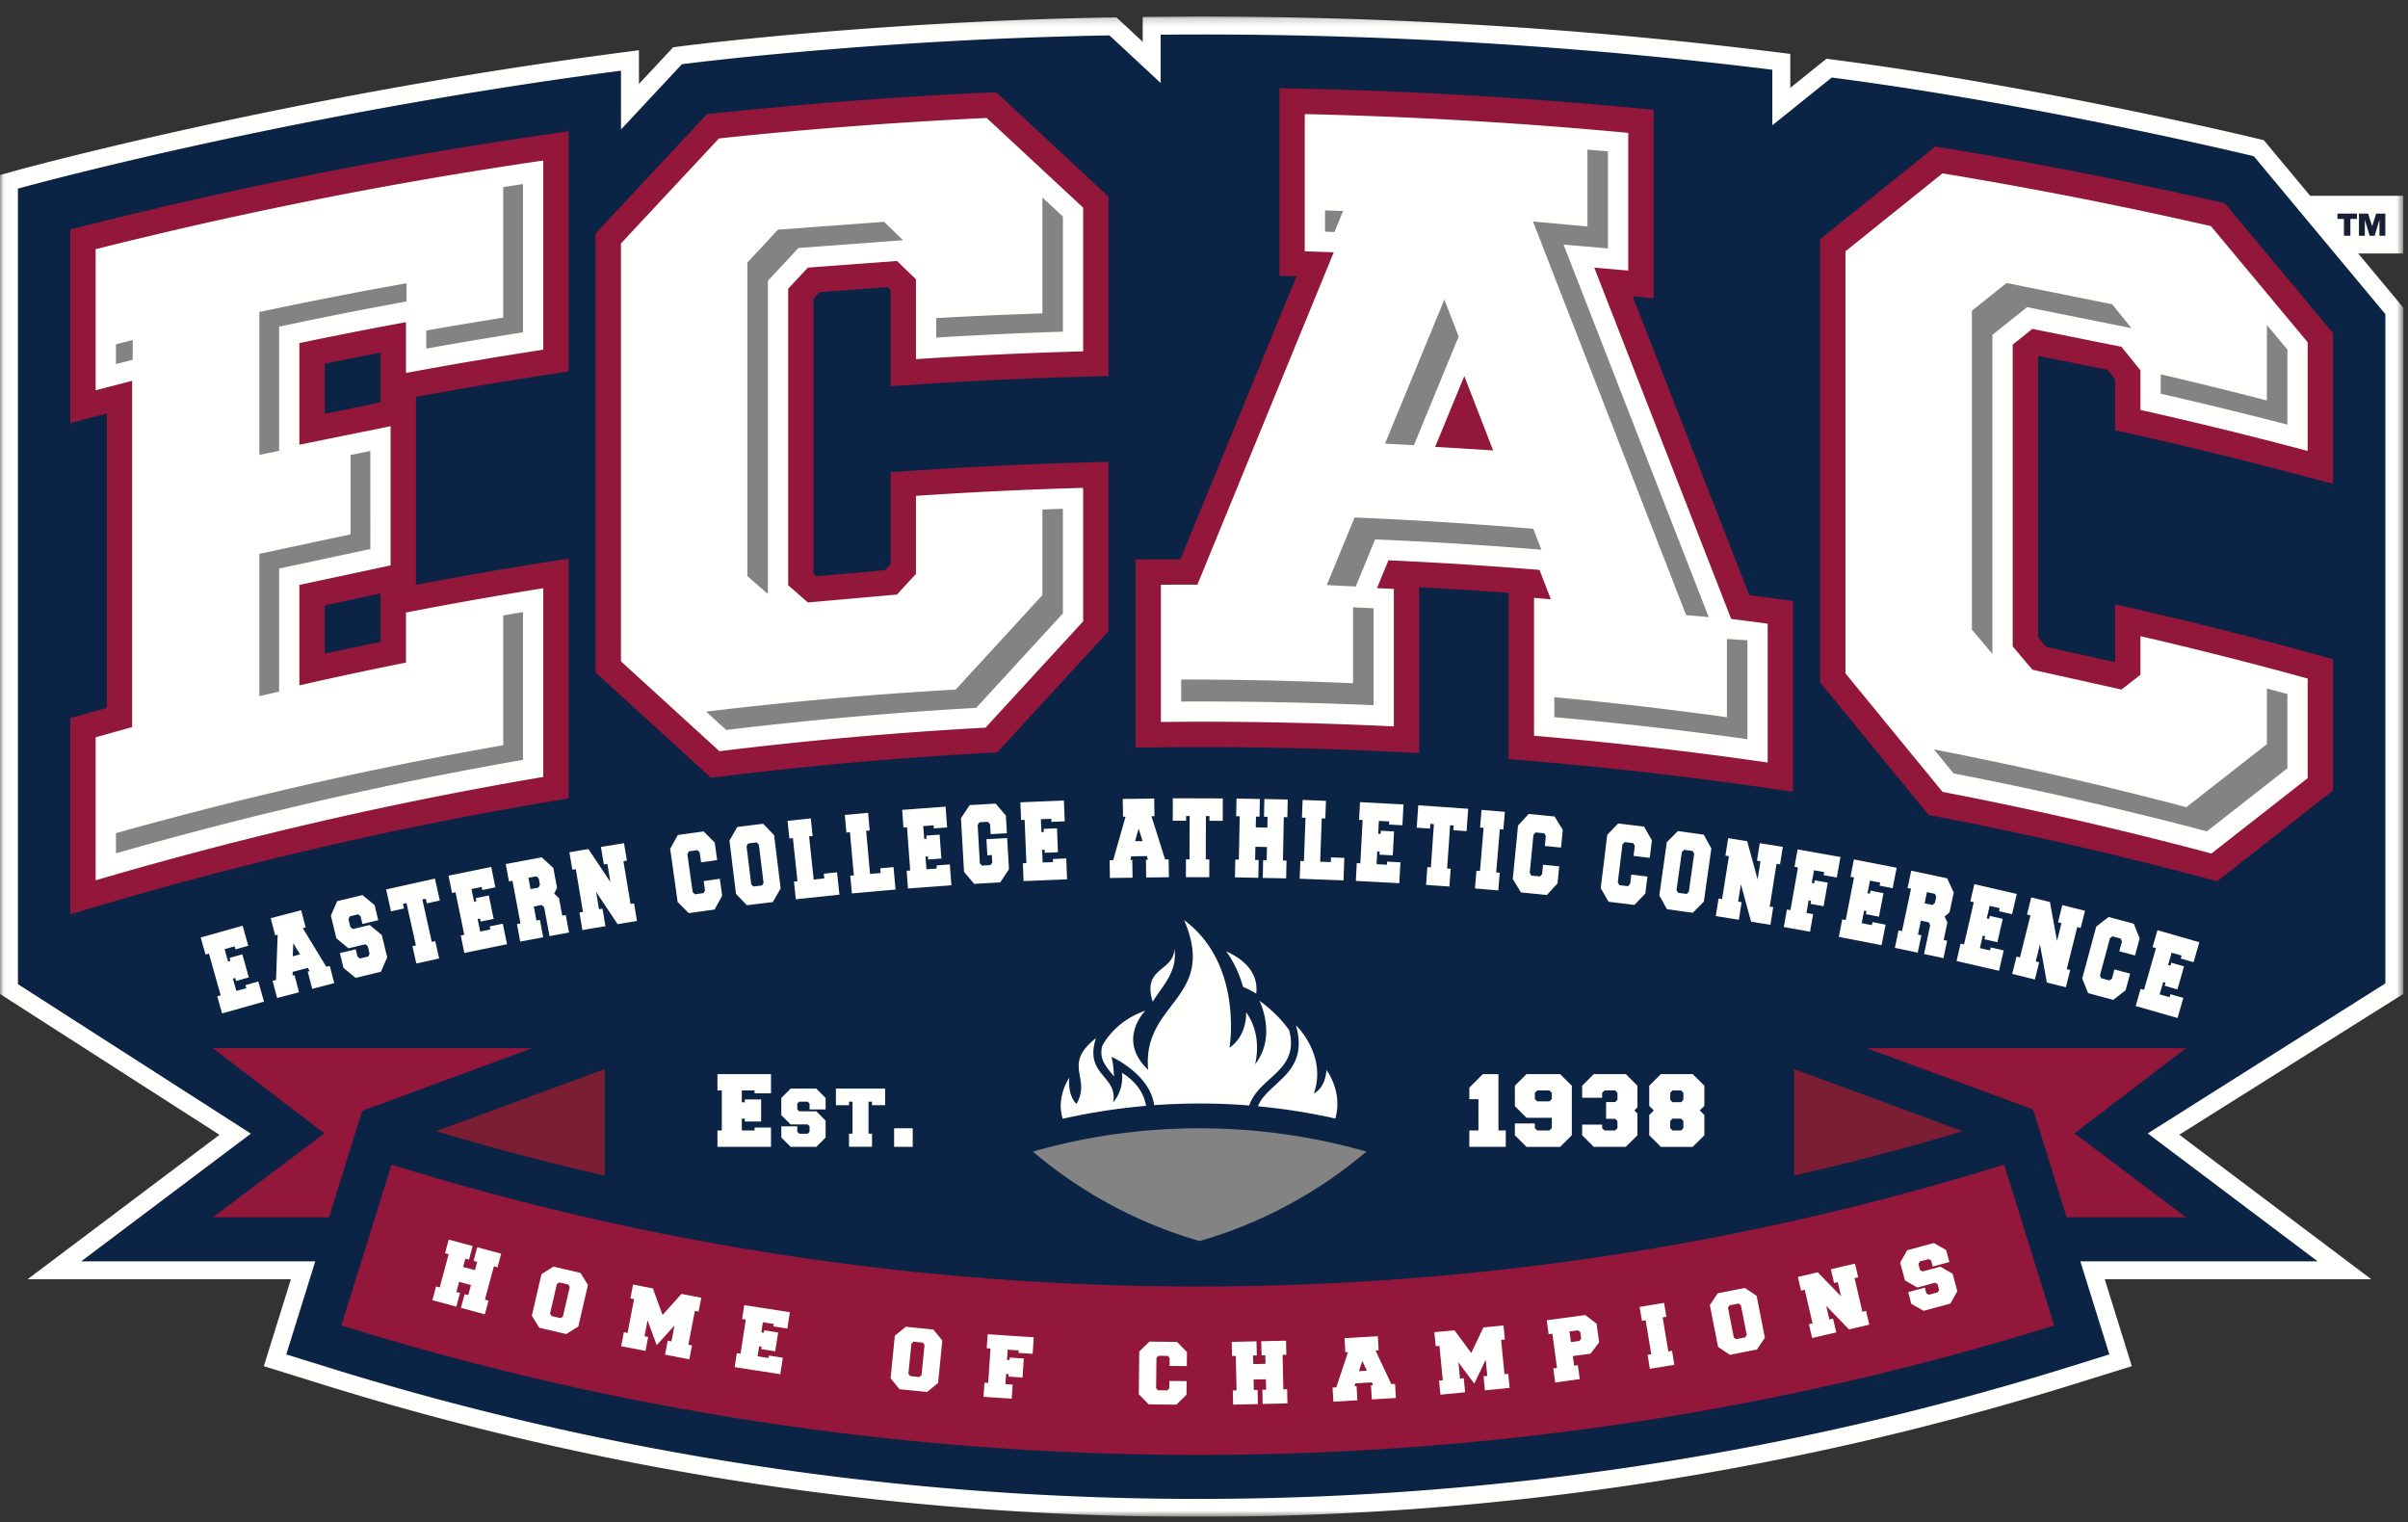
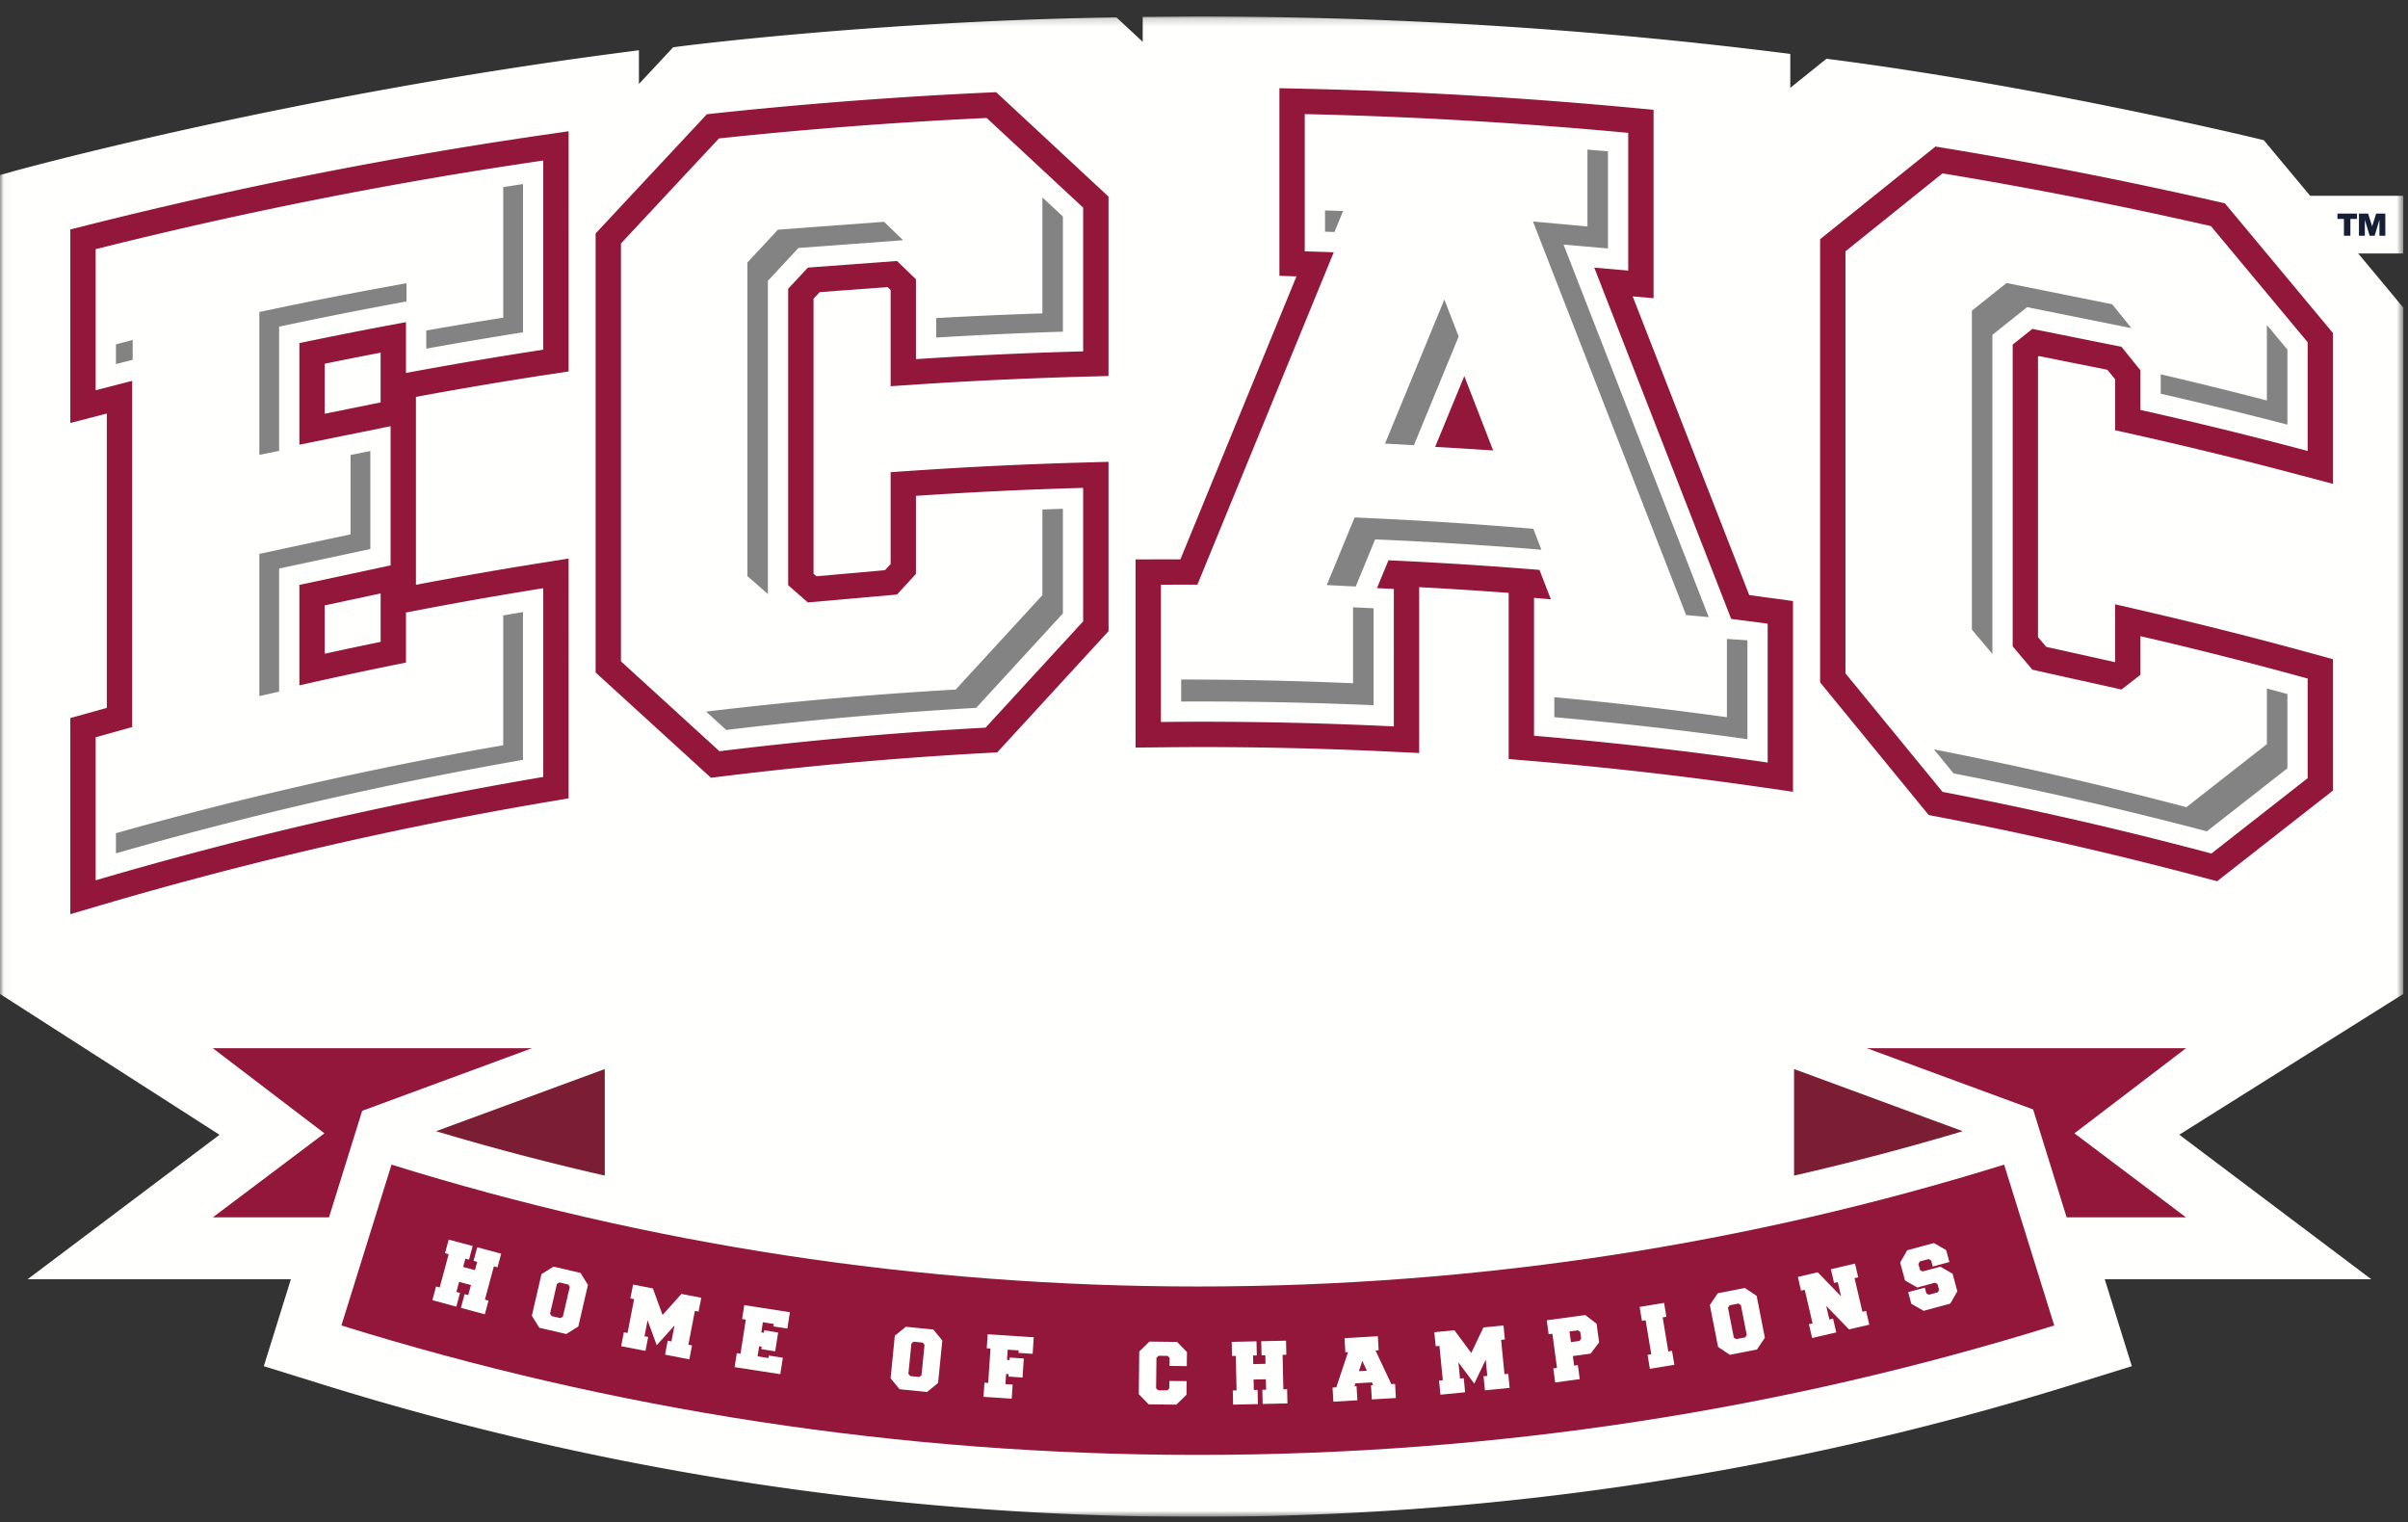
<svg xmlns="http://www.w3.org/2000/svg" width="318" height="201" fill="none">
  <rect width="100%" height="100%" fill="#333333" stroke="none" />
  <g clip-path="url(#clip0_3405_261813)">
    <mask id="a" style="mask-type:alpha" maskUnits="userSpaceOnUse" x="0" y="2" width="318" height="199">
      <path d="M.04 2.182h317.343v198.074H.039V2.182z" fill="#fff" />
    </mask>
    <g mask="url(#a)">
      <path fill-rule="evenodd" clip-rule="evenodd" d="M317.381 40.623l-5.958-7.153h5.952v-7.612H305.08l-6.117-7.344-.763-.186c-.276-.068-28.227-6.829-55.988-10.441l-1.004-.13-4.783 3.845V7.118l-2.081-.258a619.993 619.993 0 00-75.95-4.678c-1.396 0-2.788.012-4.182.024l-3.305.025v3.29l-3.476-3.23-.955.016C115.087 2.85 89.994 6.1 89.744 6.132l-.845.112-4.522 4.845V6.635l-2.676.35C37.303 12.797 2.082 22.529 1.732 22.628L0 23.11v108.14l28.988 18.598-25.35 19.076h34.776L34.84 180.4l7.815 2.431c37.266 11.588 76.134 17.462 115.523 17.462 39.396 0 78.268-5.876 115.536-17.464l7.815-2.431-3.577-11.474h35.204l-25.361-19.089 29.587-18.589V40.623" fill="#FFFFFE" />
    </g>
-     <path fill-rule="evenodd" clip-rule="evenodd" d="M315.01 41.48l-17.369-20.85s-27.781-6.755-55.736-10.393l-7.852 6.308V9.21a615.188 615.188 0 00-75.659-4.66c-1.712 0-3.415.016-5.12.03v6.374l-6.759-6.28c-31.618.548-56.464 3.806-56.464 3.806l-8.043 8.618V9.334C37.264 15.19 2.368 24.907 2.368 24.907v105.05l30.764 19.736-22.413 16.866h30.914l-3.827 12.289 5.55 1.723c37.038 11.518 75.669 17.357 114.821 17.357 39.157 0 77.792-5.839 114.831-17.357l5.553-1.727-3.829-12.285h31.338l-22.443-16.893 31.385-19.812V41.481" fill="#0B2345" />
    <path fill-rule="evenodd" clip-rule="evenodd" d="M281.936 57.396a561.175 561.175 0 0121.948 5.382l4.213 1.123V43.984L293.822 26.85l-1.103-.252a600.072 600.072 0 00-35.649-7.006l-1.474-.241-15.233 12.235v58.523l14.344 17.516 1.192.227a510.485 510.485 0 0135.278 8.084l1.613.431 15.307-11.983V87.052l-2.456-.679c-7.262-2-14.736-3.897-22.221-5.629l-4.101-.948v7.643l-9.092-2.024-1.089-1.287V47.116l.124-.1 9.051 1.82 1.006 1.247v6.727l2.617.586zm-160.755-6.635a569.986 569.986 0 0121.953-1.023l3.255-.088V25.96l-14.839-13.79-1.406.064a608.393 608.393 0 00-35.553 2.716l-1.24.132-14.694 15.746v57.973l15.231 13.901 1.526-.187a517.383 517.383 0 0134.918-3.093l1.363-.072 14.697-16.004V60.982l-3.44.096c-7.4.207-14.874.563-22.216 1.062l-3.12.21v12.128l-.748.815-9.05.802-.383-.338V39.45l.812-.875 8.963-.666.406.392v12.697l3.567-.235-.002-.002zm-70.913 27.6v6.396a535.562 535.562 0 00-7.384 1.567V79.94l7.382-1.579h.002zm-7.384-23.73V48.03a544.09 544.09 0 017.382-1.46v6.565l-7.382 1.497zm29.365-5.15l2.842-.433V17.33l-3.831.559c-20 2.92-39.84 6.85-59.444 11.773l-2.53.635v25.557l4.821-1.248v38.866l-4.82 1.345v25.897l4.292-1.262a511.792 511.792 0 0158.722-13.561l2.79-.472V73.753l-3.877.618c-5.402.862-10.87 1.82-16.286 2.852V52.406a578.558 578.558 0 0117.32-2.925h.001zm158.757 29.1l-15.394-39.443 2.757.24v-24.88l-3.033-.283a609.105 609.105 0 00-42.955-2.491l-3.422-.079v24.776l2.253.074-15.328 37.365-5.921.008v24.848l3.381-.035c1.767-.017 3.534-.033 5.305-.033 8.318 0 16.817.206 25.258.618l3.509.167V77.534c3.938.208 7.891.462 11.819.757v21.938l3.066.26a515.61 515.61 0 0130.66 3.511l3.824.555V79.367l-5.779-.785" fill="#93173B" />
    <path fill-rule="evenodd" clip-rule="evenodd" d="M282.668 89.106l-2.507 1.946-11.765-2.619-2.602-3.084V45.505l2.602-2.076 11.765 2.365 2.507 3.107v5.23a569.292 569.292 0 0122.08 5.414V45.192l-12.775-15.334a595.028 595.028 0 00-35.447-6.965l-12.815 10.295v55.728l12.819 15.649a514.204 514.204 0 0135.511 8.14l12.707-9.95V89.6a545.737 545.737 0 00-22.08-5.596v5.102zM120.961 75.784l-2.508 2.726-11.762 1.043-2.605-2.276V38.13l2.605-2.796 11.762-.874 2.508 2.417v10.546a569.52 569.52 0 0122.082-1.029V27.42l-12.742-11.841a599.662 599.662 0 00-35.355 2.7L82.004 32.148v55.18l13.004 11.867a520.375 520.375 0 0135.144-3.111l12.891-14.037V64.423c-7.398.206-14.759.557-22.082 1.054v10.307zm-49.219-29.61V21.197a594.07 594.07 0 00-59.11 11.708v18.626l4.821-1.247V96.01l-4.82 1.346v18.887a513.009 513.009 0 0159.11-13.65v-24.92a541.33 541.33 0 00-18.129 3.21v6.611A529.14 529.14 0 0039.536 90.5V77.235l12.045-2.577V56.281l-12.045 2.443v-13.42a585.69 585.69 0 0114.078-2.764v6.708a576.018 576.018 0 0118.128-3.072v-.003zm117.784 12.835l3.849-9.347 3.81 9.823a550.508 550.508 0 00-7.659-.474v-.002zm39.092 22.717l-18.08-46.387 4.485.39V17.544a604.069 604.069 0 00-42.718-2.477v18.118l3.833.124-18.008 43.892-4.821.007v18.127c1.78-.018 3.557-.035 5.34-.035 8.524 0 16.998.215 25.421.621V77.767l-2.227-.103 1.516-3.678c6.68.3 13.329.726 19.946 1.268l1.505 3.886-2.227-.197v18.212a517.313 517.313 0 0130.856 3.534V82.355l-4.821-.629z" fill="#FFFFFE" />
    <path fill-rule="evenodd" clip-rule="evenodd" d="M267.701 40.557l13.777 2.771-2.548-3.155-13.938-2.804-4.584 3.66V83.14l2.707 3.209v-42.13l4.586-3.662zm31.662 57.707l-10.629 8.322a518.936 518.936 0 00-33.34-7.63l2.594 3.168a519.449 519.449 0 0133.453 7.651l10.631-8.323v-9.81c-.899-.248-1.804-.485-2.709-.726v7.348zm0-55.352v9.973a563.118 563.118 0 00-14.019-3.454v2.56a571.185 571.185 0 0116.728 4.081v-9.911l-2.709-3.25zM137.658 78.588l-11.45 12.468c-10.985.623-22.06 1.6-32.957 2.911l2.654 2.423a524.431 524.431 0 0133.01-2.918l11.45-12.47v-13.82c-.901.028-1.804.064-2.707.099v11.307zm-34.92-48.26l-4.037 4.334v41.412l2.707 2.365V37.08l4.037-4.337 13.819-1.024-2.52-2.431-14.006 1.041zm34.92-4.26V41.38c-4.652.149-9.341.36-14.021.621v2.571c5.573-.34 11.177-.598 16.728-.775v-15.21l-2.707-2.516v-.002zM50.522 37.975a577.879 577.879 0 00-14.145 2.776l-2.128.447v18.866l2.61-.528V43.13l2.129-.445a580.843 580.843 0 0114.144-2.778l.548-.1v-2.413l-3.158.581zM34.249 91.92l2.61-.594V75.072l12.046-2.577V59.553l-2.61.528v10.478l-12.046 2.577V91.92zM17.522 44.895l-2.21.573v2.606l2.21-.57v-2.609zm48.932-20.182V41.95c-3.34.525-6.74 1.092-10.161 1.692v2.396a587.279 587.279 0 0112.773-2.157V24.303c-.87.132-1.74.274-2.612.41zm0 73.693A517.917 517.917 0 0015.31 110.02v2.659a518.818 518.818 0 0153.753-12.342V80.821c-.866.144-1.738.3-2.61.45V98.405zm116.453-39.829l3.765.207.05.002 5.911-14.355-1.891-4.878-7.835 19.025zm-7.924-30.791v2.806l1.25.043 1.138-2.773-2.388-.076zm31.497 4.509l5.866.515V19.986c-.903-.079-1.804-.155-2.707-.23v10.155l-7.196-.666 20.225 51.97 2.986.278-19.174-49.196v-.002zm21.576 52.076v10.336a524.856 524.856 0 00-22.794-2.647v2.64a523.243 523.243 0 0125.501 2.906v-13.06l-2.707-.175zm-25.567-14.546l-1.67-.136a553.463 553.463 0 00-20.048-1.274l-1.88-.087-3.677 8.928 3.823.192 2.561-6.221 1.878.082c6.66.303 13.402.732 20.048 1.279l.037.004-1.072-2.767zm-23.805 20.398a524.882 524.882 0 00-22.696-.495v2.907c8.471-.041 16.942.12 25.406.485v-12.8l-2.71-.128v10.03z" fill="#828382" />
    <path fill-rule="evenodd" clip-rule="evenodd" d="M259.204 149.373l-22.28-8.208v14.07a348.595 348.595 0 0022.28-5.862" fill="#7B1D33" />
    <path fill-rule="evenodd" clip-rule="evenodd" d="M70.262 138.412H28.103l14.742 11.241-14.742 11.097h15.342l4.384-14.07 22.433-8.268" fill="#93173B" />
    <path fill-rule="evenodd" clip-rule="evenodd" d="M57.587 149.373l22.28-8.208v14.07a348.624 348.624 0 01-22.28-5.862" fill="#7B1D33" />
    <path fill-rule="evenodd" clip-rule="evenodd" d="M176.344 147.697c1.031-3.534-1.165-6.4-1.165-6.4-.204 2.518-1.664 3.083-1.664 3.083 1.763-5.093-2.371-8.998-2.371-8.998 1.835 6.474-3.738 7.429-5.022 10.699 3.476.326 6.886.87 10.222 1.618" fill="#FFFFFE" />
-     <path fill-rule="evenodd" clip-rule="evenodd" d="M146.777 139.538s5.099 2.289 5.641 6.398a82.218 82.218 0 0112.555.041c1.266-3.814 6.722-4.538 5.274-9.938-.923-1.319-2.196-2.639-3.928-3.907 0 0 2.365 4.707-.581 8.408 0 0 1.093-3.742-1.175-6.866 0 0 .187 3.05-2.192 4.668 0 0 1.856-11.033-5.994-16.841 4.454 10.416-5.59 10.788-4.748 19.765-4.227-3.971-.371-7.81-.371-7.81-4.258 1.466-5.724 4.725-5.724 4.725-.359 1.753.491 2.611 1.579 3.955-.049-1.662-.336-2.598-.336-2.598" fill="#FFFFFE" />
    <path fill-rule="evenodd" clip-rule="evenodd" d="M151.348 146.027c-.228-1.361-1.008-3.018-3.185-4.371 0 0 .35 2.159-1.161 3.905.689-3.534-3.88-3.546-2.268-8.482-4.536 3.6-.555 5.192-2.569 8.688 0 0-1.161-.923-.959-3.443 0 0-1.785 2.501-.86 5.408a80.957 80.957 0 0111.002-1.707v.002zm3.757-20.738c.412 3.004-1.555 4.854-2.884 6.99-1.411-4.637 2.717-3.864 2.884-6.99zm10.79 5.928s-.679-.474-1.738-.899c0 0-.666-2.623-2.237-4.701 3.684 1.66 4.175 3.99 3.975 5.6z" fill="#FFFFFE" />
-     <path fill-rule="evenodd" clip-rule="evenodd" d="M158.425 148.988a79.862 79.862 0 00-22.029 3.077 59.539 59.539 0 0022.029 11.81 59.526 59.526 0 0022.026-11.81 79.928 79.928 0 00-22.026-3.077" fill="#828382" />
-     <path fill-rule="evenodd" clip-rule="evenodd" d="M99.65 149.272v-.379h2.168v2.546h-7.072v-2.165h.576v-5.284h-.576v-2.155h7.072v2.536h-2.169v-.381h-1.684v1.567h.392v-.38h2.158v2.918h-2.158v-.382h-.392v1.559h1.684zm4.764-.796l-1.235-1.223v-2.272l1.235-1.235h3.382l1.235 1.237v1.52h-2.124v-.773l-.241-.254h-1.12l-.255.254v.773l.255.241h2.25l1.235 1.237v2.227l-1.235 1.231h-3.382l-1.235-1.233v-1.478h2.112v.728l.255.253h1.12l.241-.253v-.728l-.241-.252h-2.252zm10.743-2.538v-.462h-.46v4.223h.46v1.728h-3.035v-1.728h.461v-4.223h-.461v.462h-1.732v-2.192h6.499v2.192h-1.732zm2.919 5.501h2.458v-2.454h-2.458v2.454zm75.963-6.297v-1.519l1.79-1.788h2.055v7.437h.969v2.167h-4.814v-2.165h1.202v-4.134h-1.202v.002zm8.656-.841v.818l.313.314h1.612l.314-.314v-.818l-.314-.309h-1.612l-.313.309zm-1.108 3.299l-1.534-1.547v-2.686l1.534-1.532h4.442l1.546 1.532v6.54l-1.546 1.534h-4.442l-1.534-1.534v-1.559h2.642v.625l.313.299h1.612l.314-.299V147.6h-3.347zm11.712-2.076l.301-.299v-.924l-.301-.309h-1.406l-.314.309v.656h-2.641v-1.588l1.532-1.534h4.237l1.534 1.532v2.847l-.402.417.402.414v2.86l-1.534 1.534h-4.237l-1.532-1.534v-1.406h2.641v.474l.314.299h1.406l.301-.301v-.922l-.301-.309h-1.2v-2.216h1.2zm7.27 2.503v.946l.299.299h1.13l.311-.299v-.946l-.309-.312h-1.132l-.299.312zm0-3.726v.934l.299.311h1.13l.311-.311v-.934l-.309-.309h-1.132l-.299.309zm4.511 2.94v2.666l-1.546 1.534h-4.2l-1.536-1.534v-2.666l.6-.61-.6-.6v-2.664l1.536-1.532h4.2l1.546 1.532v2.664l-.61.6.61.61zM32.53 130.48l-.114-.398 1.7-.478.748 2.66-5.536 1.554-.637-2.259.453-.124-1.552-5.516-.452.126-.633-2.251 5.536-1.555.745 2.65-1.697.474-.112-.396-1.32.371.463 1.635.305-.082-.11-.4 1.687-.475.858 3.046-1.689.474-.111-.398-.308.087.456 1.624 1.32-.371v.002zm7.099-4.46l-.9-1.47-.065 1.722.963-.252h.002zm.736-3.562l-.382.101 3.11 5.105.453-.118.594 2.274-2.905.757-.596-2.276.247-.062-.228-.433-2.009.524.002.49.248-.063.592 2.272-2.895.754-.598-2.274.456-.117.214-5.972-.326.087-.592-2.264 4.021-1.047.594 2.262zm5.657 2.765l-1.604-1.324-.721-2.99.825-1.907 3.346-.808 1.604 1.323.48 1.994-2.088.503-.243-1.008-.316-.272-1.113.27-.17.388.248 1.02.324.27 2.227-.536 1.602 1.322.71 2.942-.824 1.907-3.346.809-1.604-1.326-.468-1.944 2.088-.504.231.959.322.258 1.113-.268.161-.371-.233-.973-.318-.273-2.233.539zm10.347-5.934l-.136-.611-.456.103 1.245 5.588.458-.101.514 2.293-3.013.672-.513-2.293.458-.103-1.246-5.588-.46.103.139.609-1.722.383-.645-2.893 6.445-1.435.645 2.893-1.713.38zm8.388 3.443l-.083-.404 1.73-.355.553 2.709-5.637 1.155-.47-2.305.46-.093-1.15-5.612-.46.094-.467-2.288 5.637-1.155.55 2.695-1.727.351-.085-.403-1.342.275.34 1.67.316-.066-.085-.404 1.72-.351.635 3.097-1.72.353-.082-.406-.314.063.338 1.654 1.343-.274zm6.36-5.526l.186-.377-.153-.825-.311-.285-1.052.196.279 1.487 1.051-.196zm.186 4.254l.43 2.309-3.032.567-.433-2.309.462-.089-1.054-5.629-.462.083-.429-2.297 4.757-.887 1.532 1.408.49 2.619-.38.769.634.583.433 2.322.462-.084.433 2.309-2.573.48-.715-3.824-.31-.285-1.051.196.344 1.843.46-.084h.002zm7.423-3.681l.379 2.283.462-.077.388 2.318-3.046.507-.385-2.319.461-.075-.942-5.649-.462.076-.385-2.307 2.509-.419 2.903 4.347-.4-2.392-.464.076-.385-2.307 3.047-.505.384 2.303-.462.083.942 5.645.462-.076.388 2.319-2.555.425-2.84-4.256zm13.857-3.905l-.183-1.315-.289-.299-1.134.158-.204.372.703 5.014.297.285 1.134-.157.196-.355-.173-1.237 2.13-.299.311 2.241-1.004 1.821-3.413.474-1.465-1.474-.984-7.023 1.006-1.818 3.41-.475 1.466 1.475.324 2.313-2.128.299zm7.35-2.637l-1.133.14-.21.367.618 5.025.289.293 1.136-.141.204-.35-.619-5.031-.284-.303zm-2.566-2.039l3.418-.421 1.444 1.499.864 7.035-1.035 1.804-3.419.419-1.441-1.497-.866-7.037 1.035-1.802zm10.089 6.944l1.397-.148-.065-.623 1.752-.186.316 2.959-5.757.608-.248-2.336.466-.051-.604-5.691-.466.047-.245-2.325 3.068-.324.247 2.324-.468.049.607 5.697zm7.443-.738l1.4-.124-.056-.622 1.757-.159.268 2.963-5.767.517-.21-2.34.468-.041-.514-5.703-.468.041-.21-2.328 3.076-.276.208 2.33-.466.041.514 5.701zm8.812-.715l-.033-.413 1.759-.13.204 2.755-5.734.423-.173-2.345.468-.035-.423-5.709-.468.035-.171-2.33 5.734-.425.202 2.745-1.759.13-.031-.413-1.364.099.125 1.697.318-.021-.031-.412 1.75-.13.233 3.155-1.748.128-.033-.411-.318.023.126 1.682 1.367-.098zm9.53.096l-1.15 1.732-3.44.192-1.342-1.587-.404-7.081 1.151-1.73 3.439-.194 1.342 1.588.132 2.324-2.146.119-.075-1.307-.264-.326-1.142.066-.233.351.289 5.055.272.31 1.142-.062.225-.34-.058-.988-.587.033-.124-2.122 2.738-.152.235 4.119zm5.821-.944l-.017-.412 1.765-.075.109 2.759-5.748.235-.095-2.348.47-.021-.233-5.719-.468.02-.095-2.338 5.749-.233.111 2.747-1.763.074-.016-.413-1.371.056.07 1.699.317-.014-.014-.413 1.752-.072.128 3.163-1.752.07-.017-.412-.319.014.068 1.685 1.369-.054v.002zm11.829-2.775l-.52-1.643-.474 1.655.994-.012zm1.567-3.287l-.394.006 1.8 5.701.468-.006.035 2.351-3.002.041-.035-2.35.253-.005-.117-.472-2.074.029-.114.476.252-.004.035 2.351-2.992.041-.035-2.351.47-.004 1.633-5.748-.338.004-.035-2.338 4.155-.058.035 2.336zm7.264.606l.002-.624h-.471l-.018 5.723.47.002-.008 2.351-3.087-.008.008-2.351.468.002.021-5.728h-.47l-.002.625-1.763-.006.01-2.961 6.602.021-.01 2.959-1.752-.005zm7.591 3.46l-1.526-.029-.035 1.736.468.009-.047 2.352-3.084-.06.045-2.35.47.008.113-5.726-.468-.008.046-2.336 3.086.062-.047 2.334-.468-.008-.029 1.424 1.528.031.029-1.426-.468-.009.045-2.338 3.085.062-.044 2.336-.472-.008-.113 5.724.47.008-.048 2.35-3.084-.059.045-2.351.47.01.033-1.738zm7.027 1.94l1.408.054.023-.627 1.763.068-.109 2.973-5.788-.216.087-2.348.47.02.212-5.724-.468-.018.087-2.336 3.084.115-.086 2.334-.471-.016-.212 5.721zm8.819.4l.022-.412 1.761.095-.148 2.757-5.741-.306.124-2.346.468.025.303-5.718-.47-.02.126-2.339 5.744.306-.146 2.746-1.761-.093.021-.412-1.369-.072-.089 1.697.32.016.02-.412 1.753.093-.167 3.158-1.753-.092.023-.413-.32-.016-.09 1.684 1.369.074zm8.771-4.554l.043-.625-.468-.033-.4 5.713.47.031-.165 2.347-3.08-.215.165-2.346.468.033.398-5.711-.468-.038-.044.627-1.758-.123.206-2.957 6.589.462-.206 2.956-1.75-.121zm2.853 7.688l.196-2.34.468.037.479-5.705-.468-.039.195-2.33 3.079.26-.196 2.33-.468-.041-.478 5.707.468.041-.198 2.34-3.077-.26zm9.231-5.608l.13-1.319-.21-.361-1.138-.11-.287.312-.493 5.037.219.35 1.142.11.272-.299.124-1.244 2.138.209-.22 2.251-1.407 1.534-3.424-.336-1.081-1.773.691-7.056 1.406-1.534 3.427.336 1.078 1.776-.229 2.325-2.138-.206v-.002zm11.718 1.307l.163-1.317-.2-.363-1.138-.142-.291.305-.621 5.027.213.354 1.136.138.282-.292.153-1.242 2.132.262-.277 2.248-1.443 1.497-3.416-.419-1.035-1.804.866-7.035 1.441-1.499 3.418.418 1.035 1.807-.284 2.319-2.134-.262zm7.806-.645l-1.134-.159-.299.299-.707 5.015.206.361 1.134.156.289-.288.705-5.015-.194-.369zm-1.953-2.635l3.413.478 1.004 1.821-.99 7.021-1.464 1.474-3.414-.479-1.004-1.82.989-7.021 1.466-1.474zm8.32 7.031l-.363 2.284.462.077-.369 2.321-3.045-.486.367-2.322.463.074.902-5.657-.462-.073.367-2.309 2.509.398 1.373 5.043.38-2.391-.462-.077.367-2.309 3.047.485-.367 2.309-.464-.074-.901 5.657.464.075-.371 2.321-2.555-.406-1.342-4.94zm8.948 2.124l-.294 1.661.886.161-.408 2.312-3.466-.615.412-2.313.462.082.998-5.639-.462-.082.409-2.301 5.661 1.006-.48 2.707-1.736-.307.072-.408-1.348-.24-.297 1.675.313.055.072-.406 1.728.309-.552 3.114-1.728-.307.074-.407-.316-.057zm8.347 3.272l.08-.406 1.732.338-.53 2.713-5.645-1.099.447-2.307.462.087 1.095-5.619-.46-.093.446-2.295 5.647 1.099-.526 2.701-1.732-.338.081-.404-1.347-.262-.323 1.67.311.062.08-.406 1.722.336-.604 3.105-1.724-.336.079-.406-.312-.06-.323 1.658 1.344.262zm8.006-2.662l.318-.278.175-.819-.18-.383-1.045-.223-.313 1.48 1.045.223zm-1.464 3.996l-.486 2.297-3.021-.639.489-2.299.457.094 1.192-5.598-.46-.096.485-2.289 4.738 1.006.874 1.887-.552 2.604-.648.565.361.781-.491 2.309.46.099-.489 2.297-2.56-.544.808-3.802-.18-.381-1.045-.223-.392 1.833.462.099h-.002zm9.058 2.004l.093-.402 1.719.398-.622 2.691-5.607-1.293.53-2.289.456.105 1.289-5.581-.458-.103.53-2.281 5.604 1.293-.619 2.681-1.719-.396.09-.404-1.334-.306-.381 1.654.311.072.093-.4 1.709.392-.711 3.084-1.711-.391.093-.404-.31-.073-.379 1.646 1.334.309v-.002zm6.598-.796l-.559 2.243.454.112-.567 2.28-2.996-.746.569-2.281.456.112 1.387-5.553-.456-.113.565-2.268 2.468.618.932 5.138.586-2.35-.454-.116.565-2.268 2.998.749-.567 2.268-.455-.114-1.388 5.555.456.111-.569 2.281-2.514-.627-.911-5.031zm10.478.901l.347-1.278-.147-.392-1.107-.297-.332.258-1.318 4.891.161.379 1.103.297.322-.248.326-1.21 2.074.559-.59 2.185-1.637 1.281-3.326-.895-.773-1.93 1.846-6.845 1.639-1.279 3.326.893.771 1.932-.609 2.258-2.076-.557v-.002zm6.646 6.072l.115-.396 1.695.487-.763 2.656-5.53-1.586.65-2.262.449.132 1.581-5.505-.451-.13.647-2.247 5.53 1.587-.761 2.642-1.694-.485.113-.398-1.316-.377-.47 1.635.308.086.113-.395 1.687.482-.873 3.043-1.688-.484.115-.396-.307-.089-.466 1.623 1.316.377" fill="#FFFFFE" />
    <path fill-rule="evenodd" clip-rule="evenodd" d="M271.282 175.023l-6.618-21.237c-33.639 10.46-69.404 16.093-106.487 16.093-37.078 0-72.839-5.633-106.474-16.091l-6.619 21.237c35.726 11.11 73.712 17.093 113.093 17.093 39.388 0 77.376-5.985 113.105-17.093" fill="#93173B" />
    <path fill-rule="evenodd" clip-rule="evenodd" d="M62.196 169.687l-1.567-.423-.36 1.334.481.132-.486 1.804-3.163-.851.486-1.805.48.128 1.186-4.398-.48-.13.484-1.793 3.163.849-.484 1.796-.483-.128-.292 1.095 1.565.421.294-1.093-.48-.134.485-1.794 3.162.851-.484 1.796-.48-.13-1.186 4.4.48.128-.488 1.806-3.161-.851.488-1.804.479.128.36-1.334zm12.855-.068l-1.181-.277-.324.202-.91 3.924.203.313 1.183.275.31-.194.911-3.924-.19-.319h-.002zm-1.954-2.363l3.559.824.99 1.588-1.275 5.495-1.588.99-3.558-.825-.99-1.588 1.274-5.495 1.588-.989zm12.422 7.084l-.408 2.11.487.092-.355 1.837-3.212-.618.354-1.839.489.097.864-4.473-.489-.094.353-1.827 2.618.507 1.279 3.507 2.493-2.779 2.618.505-.355 1.825-.486-.095-.866 4.474.489.093-.355 1.835-3.215-.619.355-1.835.489.093.408-2.109-2.346 2.606-1.209-3.293zm15.961 4.986l.052-.328 1.849.289-.338 2.171-6.027-.934.287-1.848.49.075.7-4.499-.491-.079.284-1.835 6.027.934-.334 2.161-1.849-.287.049-.323-1.435-.225-.206 1.34.334.05.049-.324 1.84.289-.388 2.482-1.837-.284.049-.324-.334-.054-.206 1.328 1.435.223v.002zm20.382-2.037l-1.209-.12-.292.241-.4 4.011.243.284 1.208.12.283-.233.398-4.011-.231-.292zm-2.244-2.091l3.635.361 1.188 1.445-.557 5.615-1.449 1.187-3.635-.363-1.188-1.443.557-5.616 1.449-1.186zm13.246 6.227l-.087 1.34.953.062-.124 1.866-3.724-.248.124-1.864.497.033.301-4.544-.497-.033.124-1.856 6.084.403-.142 2.185-1.868-.124.021-.327-1.448-.097-.089 1.348.337.023.02-.328 1.858.124-.167 2.509-1.856-.122.021-.328-.338-.02v-.002zm21.585-1.058l.013-1.052-.256-.274-1.212-.014-.273.268-.047 4.027.266.259 1.214.015.262-.256.011-.989 2.278.022-.021 1.8-1.338 1.307-3.651-.041-1.308-1.34.064-5.637 1.341-1.307 3.651.043 1.307 1.336-.022 1.86-2.279-.027zm12.72 1.763l-1.621.033.031 1.381.497-.01.043 1.87-3.274.074-.043-1.87.499-.01-.103-4.557-.497.013-.041-1.86 3.272-.074.043 1.861-.499.011.027 1.134 1.621-.037-.027-1.134-.495.01-.043-1.856 3.274-.076.041 1.86-.497.01.103 4.557.497-.015.043 1.87-3.274.075-.043-1.87.499-.011-.033-1.381v.002zm13.342-1.134l-.604-1.283-.449 1.343 1.051-.062.002.002zm1.555-2.695l-.417.025 2.087 4.441.495-.031.113 1.868-3.181.186-.11-1.866.268-.013-.142-.373-2.194.13-.107.386.268-.017.109 1.866-3.167.186-.113-1.866.499-.029 1.548-4.654-.356.021-.109-1.856 4.402-.26.107 1.856zm10.532 1.594l.208 2.138.495-.047.183 1.859-3.259.32-.182-1.862.495-.047-.445-4.534-.493.047-.184-1.854 2.656-.257 2.225 3 1.6-3.373 2.653-.26.182 1.851-.495.048.443 4.536.497-.052.182 1.864-3.26.318-.182-1.86.495-.05-.208-2.138-1.511 3.167-2.095-2.814zm15.983-2.825l.231-.301-.119-.878-.304-.231-1.123.152.192 1.411 1.123-.153zm-.874 1.994l.171 1.264.493-.068.251 1.853-3.243.44-.251-1.852.492-.068-.614-4.515-.495.068-.247-1.844 5.088-.69 1.491 1.134.336 2.474-1.134 1.488-2.338.316zm10.175 1.687l-.305-1.846.489-.08-.745-4.495-.49.082-.303-1.835 3.229-.536.307 1.835-.493.083.744 4.495.491-.083.307 1.846-3.231.536v-.002zm11.714-8.621l-1.192.233-.21.315.777 3.951.311.202 1.192-.235.204-.303-.777-3.949-.305-.214zm-2.749-1.355l3.584-.703 1.552 1.043 1.085 5.532-1.043 1.551-3.582.703-1.552-1.043-1.089-5.532 1.045-1.551zm14.322 1.664l.418 1.794.485-.115.427 1.822-3.188.742-.425-1.82.483-.111-1.035-4.438-.487.116-.422-1.812 2.626-.613 3.081 3.171-.439-1.88-.485.115-.423-1.812 3.188-.742.423 1.81-.485.113 1.037 4.435.485-.115.425 1.821-2.675.624-3.014-3.105zm12.029-2.429l-1.623-.927-.641-2.363.93-1.623 3.525-.955 1.623.93.427 1.573-2.198.598-.216-.798-.32-.189-1.173.315-.188.33.219.804.328.19 2.344-.635 1.625.93.628 2.323-.931 1.625-3.524.953-1.623-.928-.416-1.538 2.198-.596.206.759.328.179 1.171-.317.183-.318-.21-.767-.32-.192-2.352.639" fill="#FFFFFE" />
    <path fill-rule="evenodd" clip-rule="evenodd" d="M288.688 138.412h-42.156l21.959 8.085 4.43 14.253h15.767l-14.742-11.097 14.742-11.241z" fill="#93173B" />
    <path fill-rule="evenodd" clip-rule="evenodd" d="M312.736 28.208l.53 1.68.526-1.68h1.212v2.922h-.775v-2.116l-.635 2.116h-.66l-.635-2.11v2.11h-.777v-2.922h1.214zm-4.054.701v-.701h2.582v.701h-.872v2.22h-.852v-2.22h-.858z" fill="#161F35" />
  </g>
  <defs>
    <clipPath id="clip0_3405_261813">
      <path fill="#fff" transform="translate(0 .295)" d="M0 0h317.526v200H0z" />
    </clipPath>
  </defs>
</svg>